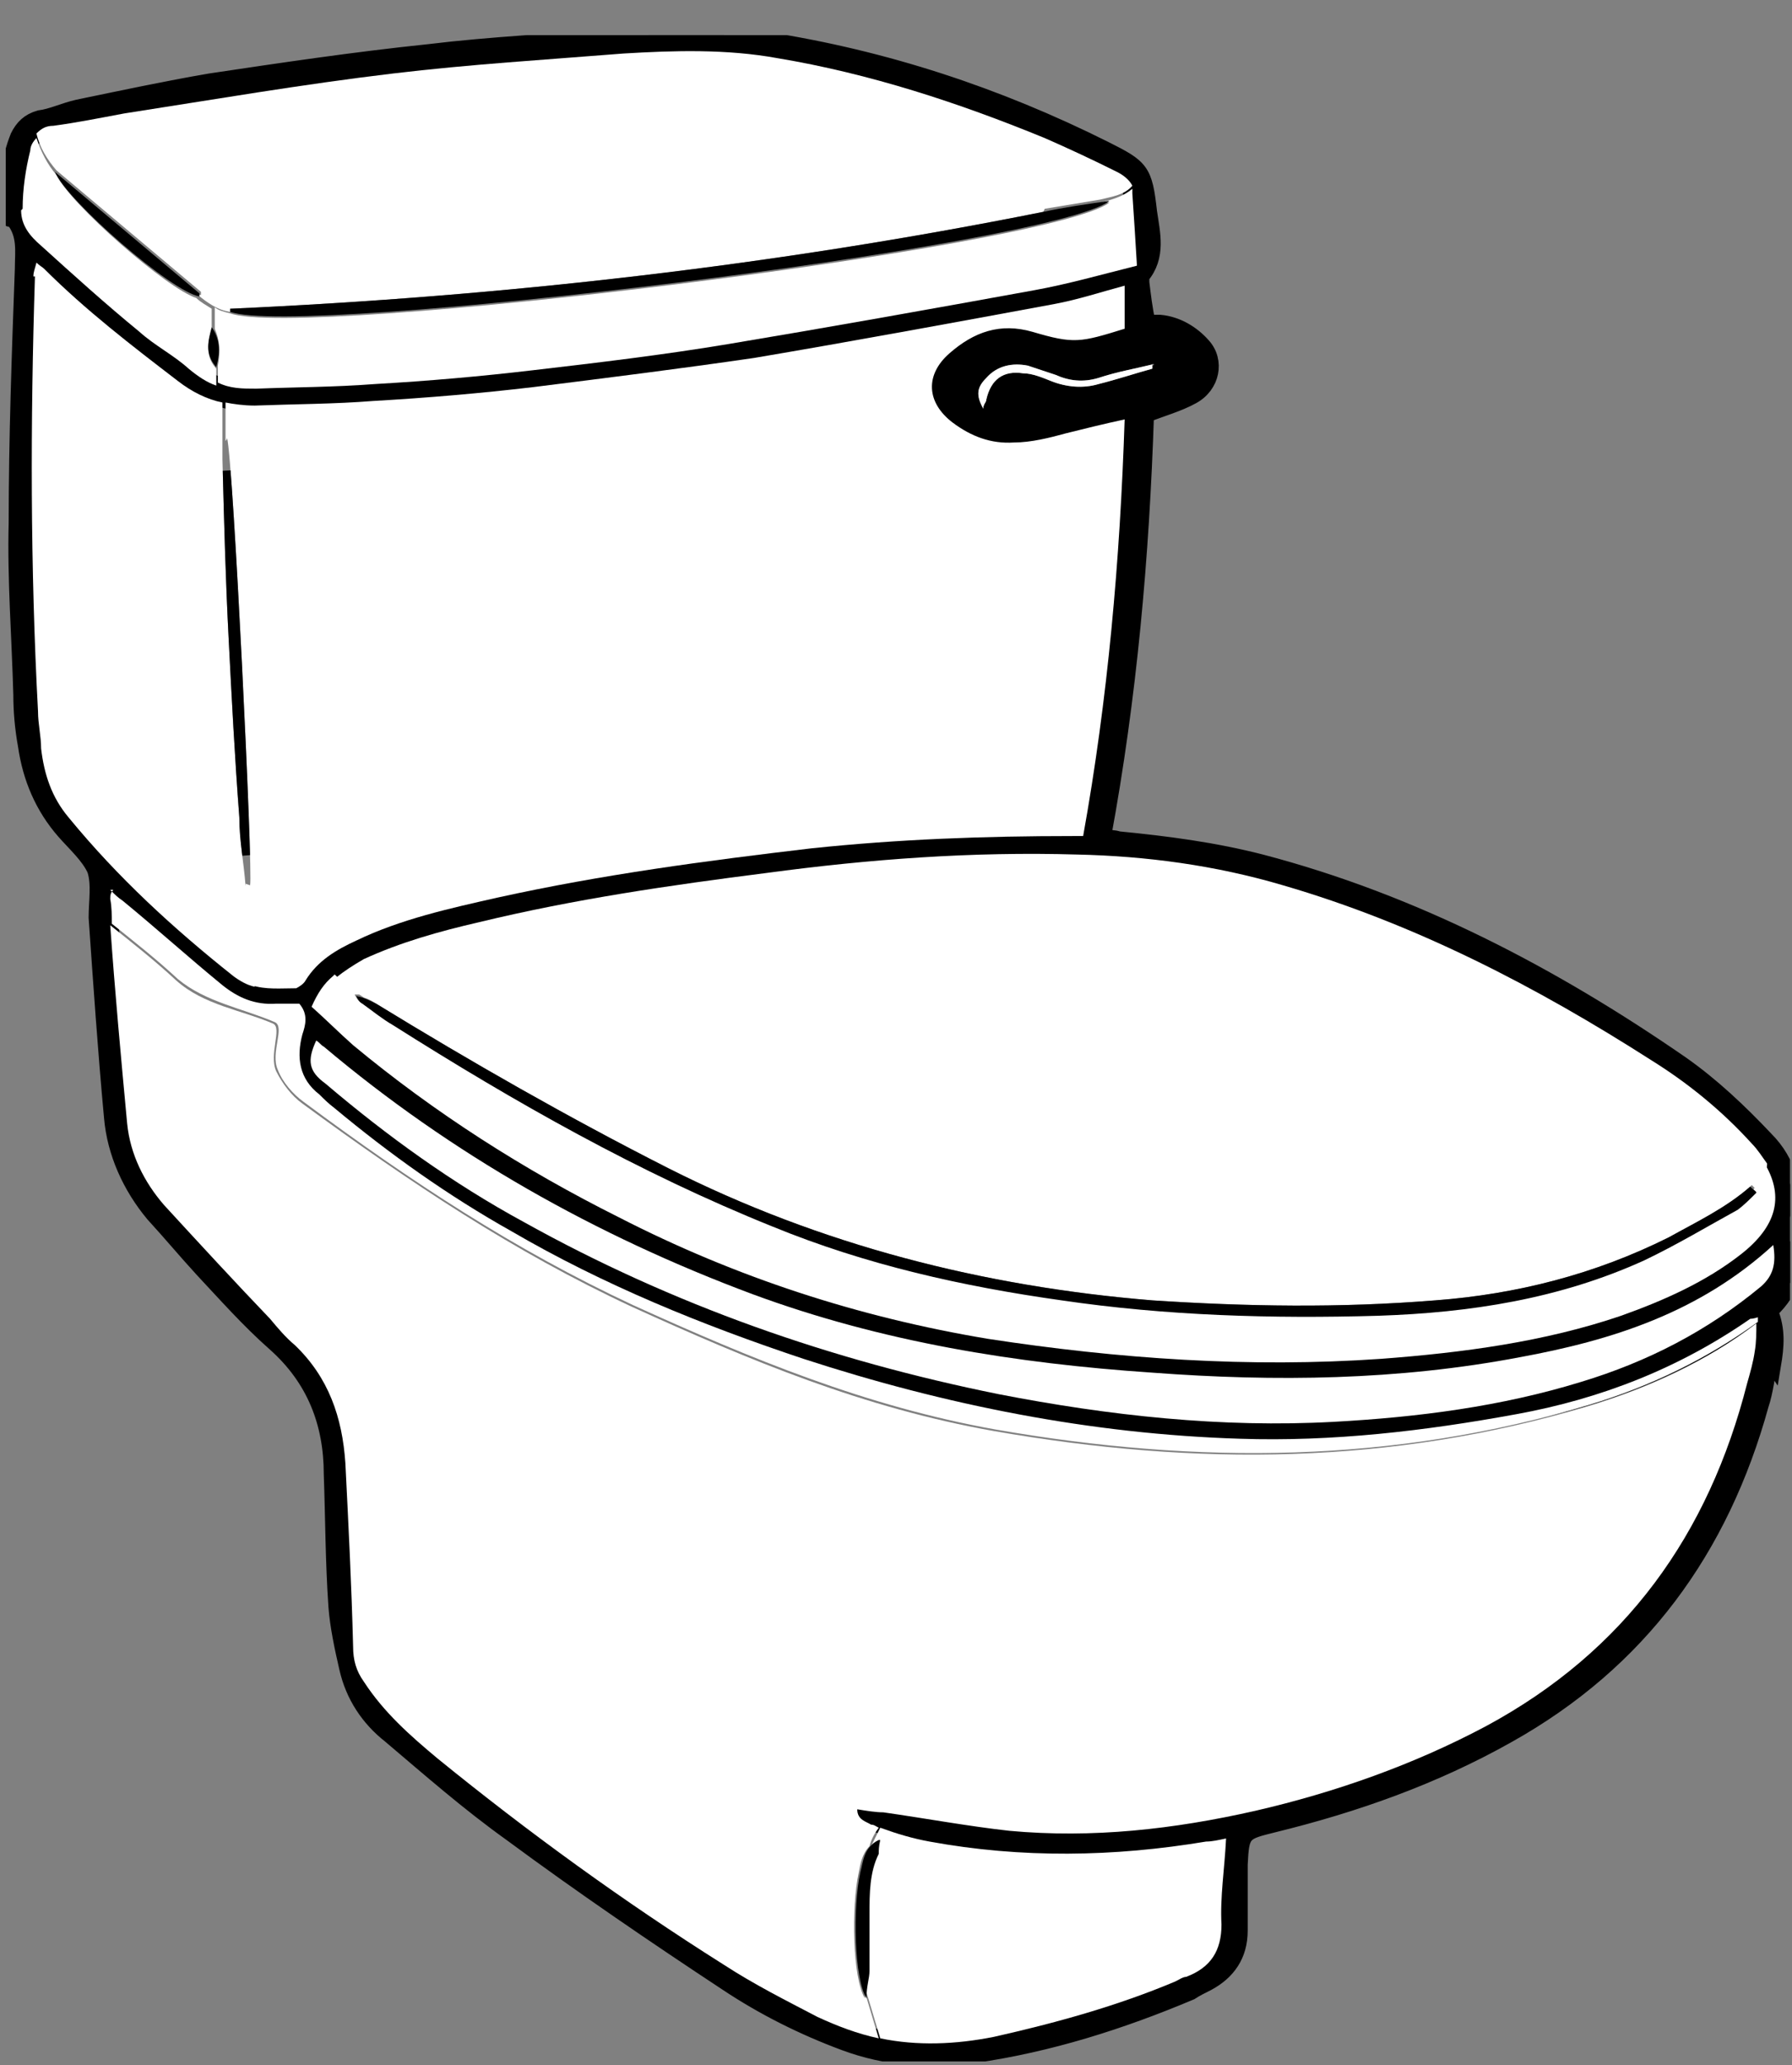
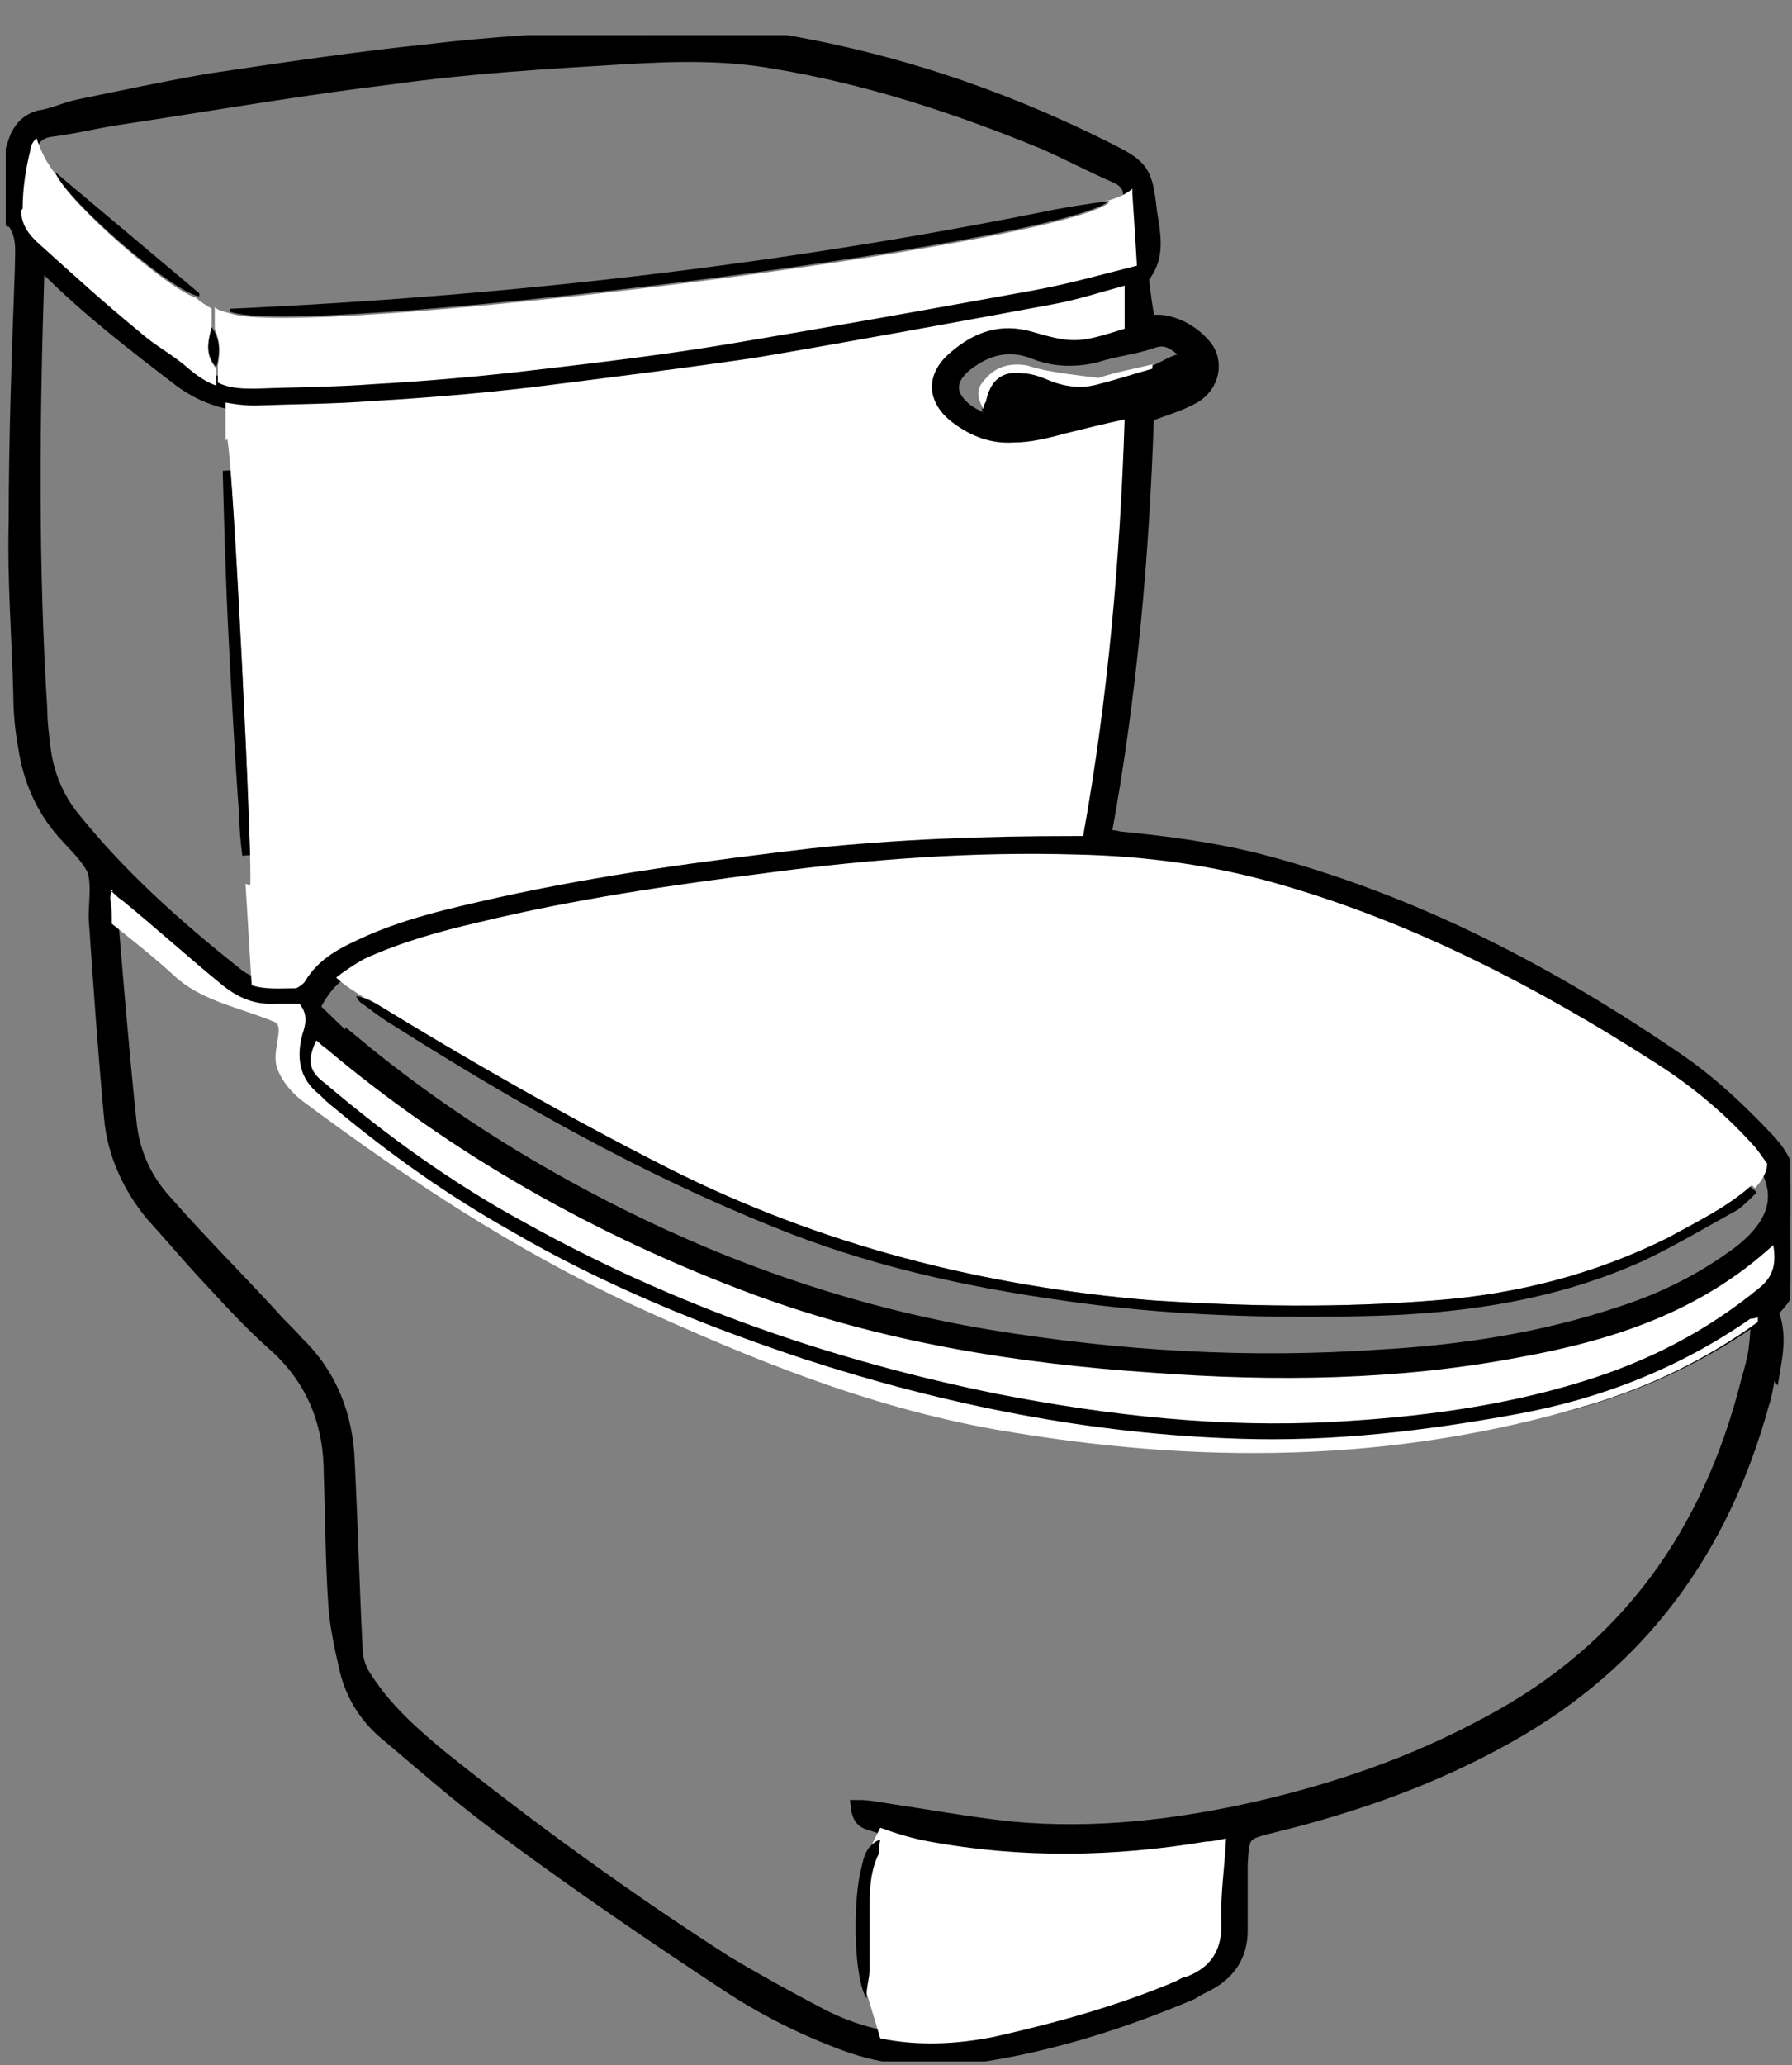
<svg xmlns="http://www.w3.org/2000/svg" width="46" height="53" viewBox="0 0 46 53" fill="none">
  <rect x="0" y="0" width="46" height="53" fill="#808080" stroke="none" />
  <g clip-path="url(#clip0_404_1887)">
    <mask id="path-1-outside-1_404_1887" maskUnits="userSpaceOnUse" x="-0.853" y="-0.125" width="48" height="54" fill="black">
      <rect fill="white" x="-0.853" y="-0.125" width="48" height="54" />
      <path d="M45.44 34.909C45.361 35.304 45.322 35.698 45.203 36.053C44.178 39.762 42.087 42.642 38.694 44.536C36.8 45.601 34.788 46.311 32.697 46.824C31.907 47.021 31.868 47.021 31.828 47.85C31.828 48.205 31.828 48.599 31.828 48.955C31.828 49.152 31.828 49.349 31.828 49.546C31.828 50.178 31.513 50.612 31 50.888C30.842 50.967 30.684 51.046 30.566 51.125C28.791 51.874 26.936 52.466 25.003 52.742C23.859 52.9 22.754 52.821 21.689 52.426C20.624 52.032 19.598 51.519 18.651 50.888C16.797 49.665 14.942 48.402 13.127 47.061C12.023 46.272 11.036 45.404 10.011 44.536C9.458 44.102 9.064 43.51 8.906 42.8C8.788 42.287 8.669 41.735 8.63 41.222C8.551 40.078 8.551 38.933 8.511 37.829C8.511 36.527 8.077 35.383 7.052 34.475C6.381 33.883 5.789 33.213 5.197 32.581C4.763 32.108 4.369 31.634 3.935 31.161C3.343 30.451 2.948 29.583 2.87 28.675C2.712 26.979 2.593 25.243 2.475 23.546C2.475 23.152 2.554 22.678 2.436 22.323C2.278 21.968 1.923 21.653 1.646 21.337C1.094 20.706 0.778 19.956 0.66 19.128C0.581 18.694 0.542 18.26 0.542 17.826C0.502 16.366 0.384 14.867 0.423 13.407C0.423 11.237 0.502 9.067 0.581 6.897C0.581 6.463 0.66 6.029 0.344 5.634C0.147 5.634 0.147 5.516 0.147 5.398C0.147 4.766 0.226 4.096 0.463 3.504C0.581 3.267 0.739 3.109 1.015 3.03C1.331 2.991 1.646 2.833 2.002 2.754C3.146 2.518 4.25 2.281 5.395 2.084C7.249 1.807 9.103 1.531 10.997 1.334C12.615 1.137 14.272 1.058 15.929 0.939C17.191 0.861 18.454 0.821 19.677 1.018C22.715 1.492 25.595 2.439 28.357 3.82C29.303 4.293 29.382 4.372 29.501 5.437C29.58 5.99 29.738 6.581 29.303 7.094C29.303 7.094 29.303 7.173 29.303 7.252C29.343 7.568 29.382 7.923 29.461 8.278C29.58 8.278 29.698 8.278 29.777 8.278C30.211 8.317 30.605 8.554 30.882 8.87C31.237 9.264 31.118 9.895 30.605 10.172C30.25 10.369 29.816 10.487 29.422 10.645C29.303 14.275 28.988 17.865 28.317 21.495C28.475 21.495 28.593 21.495 28.712 21.534C29.935 21.653 31.158 21.811 32.381 22.126C36.287 23.152 39.838 25.006 43.152 27.294C43.941 27.847 44.651 28.518 45.322 29.228C45.913 29.82 46.111 30.569 45.913 31.398C45.913 31.516 45.913 31.634 45.913 31.753C46.19 32.463 46.032 33.094 45.44 33.647C45.637 34.12 45.598 34.554 45.519 35.027L45.44 34.909ZM30.961 47.219C28.593 47.653 26.226 47.692 23.859 47.219C23.346 47.14 22.873 46.943 22.399 46.785C22.241 46.745 22.084 46.706 22.044 46.39C22.281 46.39 22.478 46.43 22.715 46.469C23.78 46.627 24.845 46.824 25.95 46.943C28.08 47.14 30.172 46.903 32.263 46.43C34.314 45.956 36.287 45.285 38.181 44.26C41.771 42.366 43.901 39.367 44.888 35.461C44.967 35.185 45.045 34.909 45.085 34.633C45.124 34.357 45.124 34.12 45.164 33.804C45.045 33.804 45.006 33.804 44.967 33.844C43.152 35.106 41.14 35.895 38.97 36.29C36.642 36.724 34.275 37 31.868 36.921C28.041 36.763 24.293 36.053 20.663 34.87C18.059 34.002 15.534 32.976 13.167 31.595C11.549 30.648 10.05 29.583 8.63 28.439C8.511 28.32 8.393 28.202 8.235 28.084C7.683 27.689 7.604 27.137 7.801 26.545C7.88 26.308 7.959 26.072 7.722 25.756C7.565 25.756 7.328 25.756 7.131 25.756C6.618 25.795 6.144 25.637 5.75 25.282C4.882 24.572 4.053 23.823 3.185 23.112C3.106 23.034 3.027 22.955 2.87 22.836C2.87 22.955 2.791 23.034 2.791 23.073C2.948 24.967 3.106 26.9 3.304 28.794C3.382 29.583 3.698 30.293 4.25 30.885C5.118 31.871 6.065 32.818 6.973 33.804C7.17 34.041 7.407 34.238 7.604 34.475C8.472 35.304 8.866 36.369 8.906 37.513C8.985 39.091 9.024 40.63 9.103 42.208C9.103 42.563 9.182 42.839 9.379 43.115C9.892 43.904 10.563 44.496 11.273 45.088C13.64 46.982 16.087 48.757 18.611 50.375C19.401 50.848 20.19 51.282 21.018 51.716C22.439 52.466 23.977 52.584 25.516 52.229C27.094 51.874 28.672 51.401 30.172 50.809C30.25 50.809 30.369 50.73 30.448 50.691C31.04 50.454 31.355 50.02 31.355 49.349C31.355 48.639 31.434 47.929 31.474 47.14C31.276 47.14 31.118 47.14 30.961 47.219ZM28.909 10.724C28.357 10.842 27.883 11 27.41 11.079C26.976 11.158 26.502 11.276 26.068 11.316C25.477 11.316 24.964 11.158 24.49 10.803C23.819 10.29 23.78 9.58 24.411 9.027C25.003 8.475 25.713 8.238 26.542 8.475C27.607 8.791 27.765 8.751 28.909 8.396V7.291C28.317 7.449 27.725 7.647 27.094 7.765C24.53 8.238 21.965 8.712 19.401 9.146C17.507 9.461 15.613 9.698 13.719 9.895C12.338 10.053 10.997 10.132 9.616 10.251C8.59 10.329 7.565 10.329 6.578 10.369C5.868 10.369 5.237 10.172 4.645 9.738C3.461 8.83 2.278 7.923 1.212 6.857C1.173 6.818 1.094 6.779 1.015 6.7C1.015 6.857 0.936 6.936 0.936 7.055C0.818 10.763 0.778 14.472 1.015 18.22C1.015 18.536 1.055 18.851 1.094 19.167C1.173 19.838 1.41 20.43 1.804 20.942C3.027 22.481 4.487 23.783 6.026 25.006C6.539 25.44 7.131 25.361 7.722 25.361C7.801 25.361 7.88 25.243 7.959 25.164C8.275 24.651 8.748 24.375 9.261 24.138C10.405 23.586 11.668 23.31 12.891 23.034C15.534 22.442 18.217 22.087 20.939 21.771C23.188 21.495 25.398 21.416 27.646 21.455C27.725 21.455 27.765 21.455 27.923 21.455C28.554 17.904 28.869 14.393 28.988 10.763L28.909 10.724ZM9.064 26.782C11.155 28.518 13.443 29.977 15.889 31.2C18.888 32.7 22.044 33.765 25.358 34.317C28.712 34.87 32.065 35.067 35.458 34.83C37.549 34.712 39.601 34.396 41.613 33.725C42.718 33.37 43.744 32.858 44.69 32.147C45.795 31.279 45.874 30.372 44.927 29.346C44.178 28.518 43.31 27.807 42.363 27.216C39.404 25.322 36.287 23.704 32.894 22.718C31.158 22.205 29.422 21.968 27.607 21.929C24.924 21.85 22.281 22.047 19.637 22.402C17.152 22.718 14.706 23.073 12.259 23.665C11.234 23.901 10.247 24.138 9.3 24.612C8.63 24.927 8.314 25.243 7.998 25.874C8.354 26.19 8.669 26.545 9.064 26.86V26.782ZM29.027 4.964C29.027 4.727 28.83 4.569 28.633 4.49C28.002 4.214 27.41 3.898 26.779 3.622C24.569 2.715 22.281 1.965 19.913 1.571C18.611 1.334 17.27 1.373 15.968 1.452C13.995 1.571 12.023 1.689 10.05 1.965C7.762 2.241 5.473 2.636 3.146 2.991C2.554 3.07 1.962 3.228 1.331 3.307C0.976 3.346 0.778 3.543 0.739 3.859C0.66 4.372 0.581 4.845 0.542 5.358C0.542 5.753 0.778 6.029 1.055 6.266C1.883 7.015 2.712 7.765 3.58 8.475C3.974 8.83 4.448 9.106 4.842 9.422C5.355 9.856 5.907 10.014 6.539 9.974C7.565 9.974 8.59 9.935 9.577 9.856C10.918 9.777 12.299 9.659 13.64 9.501C15.297 9.304 16.994 9.106 18.651 8.83C21.294 8.396 23.898 7.923 26.502 7.449C27.37 7.291 28.199 7.055 29.146 6.818C29.106 6.147 29.067 5.556 29.027 4.964ZM39.009 34.83C35.892 35.422 32.736 35.461 29.58 35.225C26.068 34.988 22.636 34.436 19.322 33.213C15.297 31.713 11.589 29.622 8.314 26.86C8.235 26.821 8.196 26.742 8.117 26.703C7.88 27.216 7.92 27.492 8.354 27.807C9.932 29.149 11.628 30.372 13.443 31.358C17.27 33.489 21.334 34.909 25.634 35.777C28.475 36.329 31.355 36.645 34.235 36.487C36.405 36.369 38.536 36.093 40.587 35.461C42.284 34.949 43.822 34.16 45.203 33.015C45.519 32.739 45.598 32.423 45.519 31.95C43.625 33.686 41.376 34.396 39.009 34.83ZM26.739 10.803C27.765 10.527 28.751 10.29 29.777 10.014C29.974 9.974 30.172 9.895 30.329 9.777C30.645 9.58 30.684 9.225 30.408 8.988C30.172 8.791 29.935 8.593 29.54 8.751C29.067 8.909 28.593 8.949 28.12 9.106C27.607 9.225 27.094 9.225 26.581 9.027C25.91 8.751 25.319 8.909 24.766 9.343C24.293 9.738 24.293 10.172 24.806 10.566C25.2 10.842 25.634 10.921 26.147 10.961C26.305 10.961 26.502 10.921 26.7 10.882L26.739 10.803Z" />
    </mask>
    <path d="M45.44 34.909C45.361 35.304 45.322 35.698 45.203 36.053C44.178 39.762 42.087 42.642 38.694 44.536C36.8 45.601 34.788 46.311 32.697 46.824C31.907 47.021 31.868 47.021 31.828 47.85C31.828 48.205 31.828 48.599 31.828 48.955C31.828 49.152 31.828 49.349 31.828 49.546C31.828 50.178 31.513 50.612 31 50.888C30.842 50.967 30.684 51.046 30.566 51.125C28.791 51.874 26.936 52.466 25.003 52.742C23.859 52.9 22.754 52.821 21.689 52.426C20.624 52.032 19.598 51.519 18.651 50.888C16.797 49.665 14.942 48.402 13.127 47.061C12.023 46.272 11.036 45.404 10.011 44.536C9.458 44.102 9.064 43.51 8.906 42.8C8.788 42.287 8.669 41.735 8.63 41.222C8.551 40.078 8.551 38.933 8.511 37.829C8.511 36.527 8.077 35.383 7.052 34.475C6.381 33.883 5.789 33.213 5.197 32.581C4.763 32.108 4.369 31.634 3.935 31.161C3.343 30.451 2.948 29.583 2.87 28.675C2.712 26.979 2.593 25.243 2.475 23.546C2.475 23.152 2.554 22.678 2.436 22.323C2.278 21.968 1.923 21.653 1.646 21.337C1.094 20.706 0.778 19.956 0.66 19.128C0.581 18.694 0.542 18.26 0.542 17.826C0.502 16.366 0.384 14.867 0.423 13.407C0.423 11.237 0.502 9.067 0.581 6.897C0.581 6.463 0.66 6.029 0.344 5.634C0.147 5.634 0.147 5.516 0.147 5.398C0.147 4.766 0.226 4.096 0.463 3.504C0.581 3.267 0.739 3.109 1.015 3.03C1.331 2.991 1.646 2.833 2.002 2.754C3.146 2.518 4.25 2.281 5.395 2.084C7.249 1.807 9.103 1.531 10.997 1.334C12.615 1.137 14.272 1.058 15.929 0.939C17.191 0.861 18.454 0.821 19.677 1.018C22.715 1.492 25.595 2.439 28.357 3.82C29.303 4.293 29.382 4.372 29.501 5.437C29.58 5.99 29.738 6.581 29.303 7.094C29.303 7.094 29.303 7.173 29.303 7.252C29.343 7.568 29.382 7.923 29.461 8.278C29.58 8.278 29.698 8.278 29.777 8.278C30.211 8.317 30.605 8.554 30.882 8.87C31.237 9.264 31.118 9.895 30.605 10.172C30.25 10.369 29.816 10.487 29.422 10.645C29.303 14.275 28.988 17.865 28.317 21.495C28.475 21.495 28.593 21.495 28.712 21.534C29.935 21.653 31.158 21.811 32.381 22.126C36.287 23.152 39.838 25.006 43.152 27.294C43.941 27.847 44.651 28.518 45.322 29.228C45.913 29.82 46.111 30.569 45.913 31.398C45.913 31.516 45.913 31.634 45.913 31.753C46.19 32.463 46.032 33.094 45.44 33.647C45.637 34.12 45.598 34.554 45.519 35.027L45.44 34.909ZM30.961 47.219C28.593 47.653 26.226 47.692 23.859 47.219C23.346 47.14 22.873 46.943 22.399 46.785C22.241 46.745 22.084 46.706 22.044 46.39C22.281 46.39 22.478 46.43 22.715 46.469C23.78 46.627 24.845 46.824 25.95 46.943C28.08 47.14 30.172 46.903 32.263 46.43C34.314 45.956 36.287 45.285 38.181 44.26C41.771 42.366 43.901 39.367 44.888 35.461C44.967 35.185 45.045 34.909 45.085 34.633C45.124 34.357 45.124 34.12 45.164 33.804C45.045 33.804 45.006 33.804 44.967 33.844C43.152 35.106 41.14 35.895 38.97 36.29C36.642 36.724 34.275 37 31.868 36.921C28.041 36.763 24.293 36.053 20.663 34.87C18.059 34.002 15.534 32.976 13.167 31.595C11.549 30.648 10.05 29.583 8.63 28.439C8.511 28.32 8.393 28.202 8.235 28.084C7.683 27.689 7.604 27.137 7.801 26.545C7.88 26.308 7.959 26.072 7.722 25.756C7.565 25.756 7.328 25.756 7.131 25.756C6.618 25.795 6.144 25.637 5.75 25.282C4.882 24.572 4.053 23.823 3.185 23.112C3.106 23.034 3.027 22.955 2.87 22.836C2.87 22.955 2.791 23.034 2.791 23.073C2.948 24.967 3.106 26.9 3.304 28.794C3.382 29.583 3.698 30.293 4.25 30.885C5.118 31.871 6.065 32.818 6.973 33.804C7.17 34.041 7.407 34.238 7.604 34.475C8.472 35.304 8.866 36.369 8.906 37.513C8.985 39.091 9.024 40.63 9.103 42.208C9.103 42.563 9.182 42.839 9.379 43.115C9.892 43.904 10.563 44.496 11.273 45.088C13.64 46.982 16.087 48.757 18.611 50.375C19.401 50.848 20.19 51.282 21.018 51.716C22.439 52.466 23.977 52.584 25.516 52.229C27.094 51.874 28.672 51.401 30.172 50.809C30.25 50.809 30.369 50.73 30.448 50.691C31.04 50.454 31.355 50.02 31.355 49.349C31.355 48.639 31.434 47.929 31.474 47.14C31.276 47.14 31.118 47.14 30.961 47.219ZM28.909 10.724C28.357 10.842 27.883 11 27.41 11.079C26.976 11.158 26.502 11.276 26.068 11.316C25.477 11.316 24.964 11.158 24.49 10.803C23.819 10.29 23.78 9.58 24.411 9.027C25.003 8.475 25.713 8.238 26.542 8.475C27.607 8.791 27.765 8.751 28.909 8.396V7.291C28.317 7.449 27.725 7.647 27.094 7.765C24.53 8.238 21.965 8.712 19.401 9.146C17.507 9.461 15.613 9.698 13.719 9.895C12.338 10.053 10.997 10.132 9.616 10.251C8.59 10.329 7.565 10.329 6.578 10.369C5.868 10.369 5.237 10.172 4.645 9.738C3.461 8.83 2.278 7.923 1.212 6.857C1.173 6.818 1.094 6.779 1.015 6.7C1.015 6.857 0.936 6.936 0.936 7.055C0.818 10.763 0.778 14.472 1.015 18.22C1.015 18.536 1.055 18.851 1.094 19.167C1.173 19.838 1.41 20.43 1.804 20.942C3.027 22.481 4.487 23.783 6.026 25.006C6.539 25.44 7.131 25.361 7.722 25.361C7.801 25.361 7.88 25.243 7.959 25.164C8.275 24.651 8.748 24.375 9.261 24.138C10.405 23.586 11.668 23.31 12.891 23.034C15.534 22.442 18.217 22.087 20.939 21.771C23.188 21.495 25.398 21.416 27.646 21.455C27.725 21.455 27.765 21.455 27.923 21.455C28.554 17.904 28.869 14.393 28.988 10.763L28.909 10.724ZM9.064 26.782C11.155 28.518 13.443 29.977 15.889 31.2C18.888 32.7 22.044 33.765 25.358 34.317C28.712 34.87 32.065 35.067 35.458 34.83C37.549 34.712 39.601 34.396 41.613 33.725C42.718 33.37 43.744 32.858 44.69 32.147C45.795 31.279 45.874 30.372 44.927 29.346C44.178 28.518 43.31 27.807 42.363 27.216C39.404 25.322 36.287 23.704 32.894 22.718C31.158 22.205 29.422 21.968 27.607 21.929C24.924 21.85 22.281 22.047 19.637 22.402C17.152 22.718 14.706 23.073 12.259 23.665C11.234 23.901 10.247 24.138 9.3 24.612C8.63 24.927 8.314 25.243 7.998 25.874C8.354 26.19 8.669 26.545 9.064 26.86V26.782ZM29.027 4.964C29.027 4.727 28.83 4.569 28.633 4.49C28.002 4.214 27.41 3.898 26.779 3.622C24.569 2.715 22.281 1.965 19.913 1.571C18.611 1.334 17.27 1.373 15.968 1.452C13.995 1.571 12.023 1.689 10.05 1.965C7.762 2.241 5.473 2.636 3.146 2.991C2.554 3.07 1.962 3.228 1.331 3.307C0.976 3.346 0.778 3.543 0.739 3.859C0.66 4.372 0.581 4.845 0.542 5.358C0.542 5.753 0.778 6.029 1.055 6.266C1.883 7.015 2.712 7.765 3.58 8.475C3.974 8.83 4.448 9.106 4.842 9.422C5.355 9.856 5.907 10.014 6.539 9.974C7.565 9.974 8.59 9.935 9.577 9.856C10.918 9.777 12.299 9.659 13.64 9.501C15.297 9.304 16.994 9.106 18.651 8.83C21.294 8.396 23.898 7.923 26.502 7.449C27.37 7.291 28.199 7.055 29.146 6.818C29.106 6.147 29.067 5.556 29.027 4.964ZM39.009 34.83C35.892 35.422 32.736 35.461 29.58 35.225C26.068 34.988 22.636 34.436 19.322 33.213C15.297 31.713 11.589 29.622 8.314 26.86C8.235 26.821 8.196 26.742 8.117 26.703C7.88 27.216 7.92 27.492 8.354 27.807C9.932 29.149 11.628 30.372 13.443 31.358C17.27 33.489 21.334 34.909 25.634 35.777C28.475 36.329 31.355 36.645 34.235 36.487C36.405 36.369 38.536 36.093 40.587 35.461C42.284 34.949 43.822 34.16 45.203 33.015C45.519 32.739 45.598 32.423 45.519 31.95C43.625 33.686 41.376 34.396 39.009 34.83ZM26.739 10.803C27.765 10.527 28.751 10.29 29.777 10.014C29.974 9.974 30.172 9.895 30.329 9.777C30.645 9.58 30.684 9.225 30.408 8.988C30.172 8.791 29.935 8.593 29.54 8.751C29.067 8.909 28.593 8.949 28.12 9.106C27.607 9.225 27.094 9.225 26.581 9.027C25.91 8.751 25.319 8.909 24.766 9.343C24.293 9.738 24.293 10.172 24.806 10.566C25.2 10.842 25.634 10.921 26.147 10.961C26.305 10.961 26.502 10.921 26.7 10.882L26.739 10.803Z" fill="black" />
    <path d="M45.44 34.909C45.361 35.304 45.322 35.698 45.203 36.053C44.178 39.762 42.087 42.642 38.694 44.536C36.8 45.601 34.788 46.311 32.697 46.824C31.907 47.021 31.868 47.021 31.828 47.85C31.828 48.205 31.828 48.599 31.828 48.955C31.828 49.152 31.828 49.349 31.828 49.546C31.828 50.178 31.513 50.612 31 50.888C30.842 50.967 30.684 51.046 30.566 51.125C28.791 51.874 26.936 52.466 25.003 52.742C23.859 52.9 22.754 52.821 21.689 52.426C20.624 52.032 19.598 51.519 18.651 50.888C16.797 49.665 14.942 48.402 13.127 47.061C12.023 46.272 11.036 45.404 10.011 44.536C9.458 44.102 9.064 43.51 8.906 42.8C8.788 42.287 8.669 41.735 8.63 41.222C8.551 40.078 8.551 38.933 8.511 37.829C8.511 36.527 8.077 35.383 7.052 34.475C6.381 33.883 5.789 33.213 5.197 32.581C4.763 32.108 4.369 31.634 3.935 31.161C3.343 30.451 2.948 29.583 2.87 28.675C2.712 26.979 2.593 25.243 2.475 23.546C2.475 23.152 2.554 22.678 2.436 22.323C2.278 21.968 1.923 21.653 1.646 21.337C1.094 20.706 0.778 19.956 0.66 19.128C0.581 18.694 0.542 18.26 0.542 17.826C0.502 16.366 0.384 14.867 0.423 13.407C0.423 11.237 0.502 9.067 0.581 6.897C0.581 6.463 0.66 6.029 0.344 5.634C0.147 5.634 0.147 5.516 0.147 5.398C0.147 4.766 0.226 4.096 0.463 3.504C0.581 3.267 0.739 3.109 1.015 3.03C1.331 2.991 1.646 2.833 2.002 2.754C3.146 2.518 4.25 2.281 5.395 2.084C7.249 1.807 9.103 1.531 10.997 1.334C12.615 1.137 14.272 1.058 15.929 0.939C17.191 0.861 18.454 0.821 19.677 1.018C22.715 1.492 25.595 2.439 28.357 3.82C29.303 4.293 29.382 4.372 29.501 5.437C29.58 5.99 29.738 6.581 29.303 7.094C29.303 7.094 29.303 7.173 29.303 7.252C29.343 7.568 29.382 7.923 29.461 8.278C29.58 8.278 29.698 8.278 29.777 8.278C30.211 8.317 30.605 8.554 30.882 8.87C31.237 9.264 31.118 9.895 30.605 10.172C30.25 10.369 29.816 10.487 29.422 10.645C29.303 14.275 28.988 17.865 28.317 21.495C28.475 21.495 28.593 21.495 28.712 21.534C29.935 21.653 31.158 21.811 32.381 22.126C36.287 23.152 39.838 25.006 43.152 27.294C43.941 27.847 44.651 28.518 45.322 29.228C45.913 29.82 46.111 30.569 45.913 31.398C45.913 31.516 45.913 31.634 45.913 31.753C46.19 32.463 46.032 33.094 45.44 33.647C45.637 34.12 45.598 34.554 45.519 35.027L45.44 34.909ZM30.961 47.219C28.593 47.653 26.226 47.692 23.859 47.219C23.346 47.14 22.873 46.943 22.399 46.785C22.241 46.745 22.084 46.706 22.044 46.39C22.281 46.39 22.478 46.43 22.715 46.469C23.78 46.627 24.845 46.824 25.95 46.943C28.08 47.14 30.172 46.903 32.263 46.43C34.314 45.956 36.287 45.285 38.181 44.26C41.771 42.366 43.901 39.367 44.888 35.461C44.967 35.185 45.045 34.909 45.085 34.633C45.124 34.357 45.124 34.12 45.164 33.804C45.045 33.804 45.006 33.804 44.967 33.844C43.152 35.106 41.14 35.895 38.97 36.29C36.642 36.724 34.275 37 31.868 36.921C28.041 36.763 24.293 36.053 20.663 34.87C18.059 34.002 15.534 32.976 13.167 31.595C11.549 30.648 10.05 29.583 8.63 28.439C8.511 28.32 8.393 28.202 8.235 28.084C7.683 27.689 7.604 27.137 7.801 26.545C7.88 26.308 7.959 26.072 7.722 25.756C7.565 25.756 7.328 25.756 7.131 25.756C6.618 25.795 6.144 25.637 5.75 25.282C4.882 24.572 4.053 23.823 3.185 23.112C3.106 23.034 3.027 22.955 2.87 22.836C2.87 22.955 2.791 23.034 2.791 23.073C2.948 24.967 3.106 26.9 3.304 28.794C3.382 29.583 3.698 30.293 4.25 30.885C5.118 31.871 6.065 32.818 6.973 33.804C7.17 34.041 7.407 34.238 7.604 34.475C8.472 35.304 8.866 36.369 8.906 37.513C8.985 39.091 9.024 40.63 9.103 42.208C9.103 42.563 9.182 42.839 9.379 43.115C9.892 43.904 10.563 44.496 11.273 45.088C13.64 46.982 16.087 48.757 18.611 50.375C19.401 50.848 20.19 51.282 21.018 51.716C22.439 52.466 23.977 52.584 25.516 52.229C27.094 51.874 28.672 51.401 30.172 50.809C30.25 50.809 30.369 50.73 30.448 50.691C31.04 50.454 31.355 50.02 31.355 49.349C31.355 48.639 31.434 47.929 31.474 47.14C31.276 47.14 31.118 47.14 30.961 47.219ZM28.909 10.724C28.357 10.842 27.883 11 27.41 11.079C26.976 11.158 26.502 11.276 26.068 11.316C25.477 11.316 24.964 11.158 24.49 10.803C23.819 10.29 23.78 9.58 24.411 9.027C25.003 8.475 25.713 8.238 26.542 8.475C27.607 8.791 27.765 8.751 28.909 8.396V7.291C28.317 7.449 27.725 7.647 27.094 7.765C24.53 8.238 21.965 8.712 19.401 9.146C17.507 9.461 15.613 9.698 13.719 9.895C12.338 10.053 10.997 10.132 9.616 10.251C8.59 10.329 7.565 10.329 6.578 10.369C5.868 10.369 5.237 10.172 4.645 9.738C3.461 8.83 2.278 7.923 1.212 6.857C1.173 6.818 1.094 6.779 1.015 6.7C1.015 6.857 0.936 6.936 0.936 7.055C0.818 10.763 0.778 14.472 1.015 18.22C1.015 18.536 1.055 18.851 1.094 19.167C1.173 19.838 1.41 20.43 1.804 20.942C3.027 22.481 4.487 23.783 6.026 25.006C6.539 25.44 7.131 25.361 7.722 25.361C7.801 25.361 7.88 25.243 7.959 25.164C8.275 24.651 8.748 24.375 9.261 24.138C10.405 23.586 11.668 23.31 12.891 23.034C15.534 22.442 18.217 22.087 20.939 21.771C23.188 21.495 25.398 21.416 27.646 21.455C27.725 21.455 27.765 21.455 27.923 21.455C28.554 17.904 28.869 14.393 28.988 10.763L28.909 10.724ZM9.064 26.782C11.155 28.518 13.443 29.977 15.889 31.2C18.888 32.7 22.044 33.765 25.358 34.317C28.712 34.87 32.065 35.067 35.458 34.83C37.549 34.712 39.601 34.396 41.613 33.725C42.718 33.37 43.744 32.858 44.69 32.147C45.795 31.279 45.874 30.372 44.927 29.346C44.178 28.518 43.31 27.807 42.363 27.216C39.404 25.322 36.287 23.704 32.894 22.718C31.158 22.205 29.422 21.968 27.607 21.929C24.924 21.85 22.281 22.047 19.637 22.402C17.152 22.718 14.706 23.073 12.259 23.665C11.234 23.901 10.247 24.138 9.3 24.612C8.63 24.927 8.314 25.243 7.998 25.874C8.354 26.19 8.669 26.545 9.064 26.86V26.782ZM29.027 4.964C29.027 4.727 28.83 4.569 28.633 4.49C28.002 4.214 27.41 3.898 26.779 3.622C24.569 2.715 22.281 1.965 19.913 1.571C18.611 1.334 17.27 1.373 15.968 1.452C13.995 1.571 12.023 1.689 10.05 1.965C7.762 2.241 5.473 2.636 3.146 2.991C2.554 3.07 1.962 3.228 1.331 3.307C0.976 3.346 0.778 3.543 0.739 3.859C0.66 4.372 0.581 4.845 0.542 5.358C0.542 5.753 0.778 6.029 1.055 6.266C1.883 7.015 2.712 7.765 3.58 8.475C3.974 8.83 4.448 9.106 4.842 9.422C5.355 9.856 5.907 10.014 6.539 9.974C7.565 9.974 8.59 9.935 9.577 9.856C10.918 9.777 12.299 9.659 13.64 9.501C15.297 9.304 16.994 9.106 18.651 8.83C21.294 8.396 23.898 7.923 26.502 7.449C27.37 7.291 28.199 7.055 29.146 6.818C29.106 6.147 29.067 5.556 29.027 4.964ZM39.009 34.83C35.892 35.422 32.736 35.461 29.58 35.225C26.068 34.988 22.636 34.436 19.322 33.213C15.297 31.713 11.589 29.622 8.314 26.86C8.235 26.821 8.196 26.742 8.117 26.703C7.88 27.216 7.92 27.492 8.354 27.807C9.932 29.149 11.628 30.372 13.443 31.358C17.27 33.489 21.334 34.909 25.634 35.777C28.475 36.329 31.355 36.645 34.235 36.487C36.405 36.369 38.536 36.093 40.587 35.461C42.284 34.949 43.822 34.16 45.203 33.015C45.519 32.739 45.598 32.423 45.519 31.95C43.625 33.686 41.376 34.396 39.009 34.83ZM26.739 10.803C27.765 10.527 28.751 10.29 29.777 10.014C29.974 9.974 30.172 9.895 30.329 9.777C30.645 9.58 30.684 9.225 30.408 8.988C30.172 8.791 29.935 8.593 29.54 8.751C29.067 8.909 28.593 8.949 28.12 9.106C27.607 9.225 27.094 9.225 26.581 9.027C25.91 8.751 25.319 8.909 24.766 9.343C24.293 9.738 24.293 10.172 24.806 10.566C25.2 10.842 25.634 10.921 26.147 10.961C26.305 10.961 26.502 10.921 26.7 10.882L26.739 10.803Z" stroke="black" stroke-width="0.4" mask="url(#path-1-outside-1_404_1887)" />
    <path d="M22.281 50.572C22.281 50.099 22.281 49.586 22.281 49.112C22.281 48.599 22.281 48.047 22.517 47.574C22.517 47.495 22.517 47.377 22.557 47.219C22.478 47.258 22.399 47.298 22.36 47.377C22.439 47.219 22.517 47.061 22.596 46.903C23.03 47.061 23.425 47.179 23.859 47.258C26.226 47.692 28.593 47.653 30.96 47.258C31.118 47.258 31.276 47.219 31.473 47.179C31.434 47.968 31.316 48.678 31.355 49.389C31.355 50.059 31.079 50.493 30.448 50.73C30.369 50.73 30.25 50.809 30.171 50.848C28.672 51.48 27.094 51.914 25.516 52.269C24.529 52.466 23.543 52.505 22.596 52.308C22.478 51.914 22.36 51.519 22.241 51.125C22.241 50.927 22.281 50.73 22.281 50.572Z" fill="white" />
    <path d="M2.83 22.836C2.948 22.955 3.027 23.034 3.146 23.112C4.014 23.823 4.842 24.572 5.71 25.282C6.105 25.598 6.539 25.795 7.091 25.756C7.288 25.756 7.525 25.756 7.683 25.756C7.92 26.032 7.841 26.308 7.762 26.545C7.604 27.137 7.683 27.689 8.196 28.084C8.314 28.202 8.432 28.32 8.59 28.439C10.011 29.622 11.51 30.688 13.127 31.595C15.495 32.976 18.02 34.002 20.624 34.87C24.253 36.053 28.002 36.803 31.828 36.921C34.196 37 36.563 36.724 38.93 36.29C41.1 35.895 43.112 35.106 44.927 33.844C44.927 33.844 45.006 33.844 45.124 33.804C45.124 33.804 45.124 33.883 45.124 33.923C43.822 34.87 42.363 35.58 40.785 36.053C35.774 37.553 30.763 37.592 25.555 36.684C22.241 36.093 19.282 34.87 16.244 33.489C13.206 32.068 10.563 30.332 7.801 28.281C7.525 28.084 7.249 27.768 7.131 27.452C6.933 27.018 7.328 26.348 7.052 26.229C6.223 25.874 5.276 25.716 4.566 25.125C4.014 24.612 3.461 24.178 2.87 23.704C2.87 23.507 2.87 23.27 2.83 23.073C2.83 22.994 2.83 22.915 2.909 22.836H2.83Z" fill="white" />
-     <path d="M7.012 26.269C7.249 26.387 6.894 27.058 7.091 27.492C7.249 27.807 7.486 28.123 7.762 28.32C10.563 30.372 13.167 32.108 16.205 33.528C19.243 34.909 22.162 36.132 25.516 36.724C30.724 37.631 35.695 37.592 40.745 36.093C42.323 35.619 43.783 34.949 45.085 33.962C45.085 34.199 45.085 34.436 45.045 34.672C45.006 34.949 44.927 35.225 44.848 35.501C43.862 39.367 41.731 42.366 38.141 44.299C36.287 45.285 34.275 45.996 32.223 46.469C30.132 46.943 28.041 47.179 25.91 46.982C24.845 46.864 23.78 46.666 22.675 46.508C22.478 46.508 22.241 46.469 22.005 46.43C22.005 46.706 22.241 46.745 22.36 46.824C22.439 46.824 22.478 46.864 22.557 46.903C22.439 47.061 22.36 47.219 22.32 47.377C22.123 47.574 22.084 47.85 22.044 48.047C21.847 48.955 21.886 50.77 22.202 51.282C22.202 51.243 22.202 51.164 22.202 51.125C22.32 51.519 22.439 51.914 22.557 52.308C22.005 52.19 21.492 51.993 20.979 51.756C20.15 51.322 19.361 50.927 18.572 50.414C16.008 48.797 13.562 47.021 11.234 45.128C10.524 44.536 9.853 43.944 9.34 43.155C9.143 42.879 9.064 42.603 9.064 42.248C9.024 40.669 8.945 39.131 8.866 37.553C8.788 36.369 8.432 35.343 7.565 34.515C7.328 34.317 7.131 34.081 6.933 33.844C6.026 32.897 5.118 31.911 4.211 30.924C3.698 30.332 3.343 29.622 3.264 28.833C3.106 27.137 2.948 25.44 2.83 23.744C3.422 24.217 3.974 24.651 4.527 25.164C5.237 25.795 6.184 25.914 7.012 26.269Z" fill="white" />
    <path d="M6.42 22.718C6.499 22.402 5.986 11.829 5.829 11.237C5.829 11.237 5.829 11.276 5.789 11.316V10.329C5.986 10.369 6.263 10.408 6.539 10.408C7.564 10.369 8.59 10.369 9.577 10.29C10.957 10.211 12.338 10.093 13.68 9.935C15.574 9.698 17.467 9.461 19.361 9.185C21.926 8.751 24.49 8.278 27.055 7.804C27.686 7.686 28.278 7.489 28.869 7.331V8.436C27.725 8.791 27.567 8.83 26.502 8.515C25.674 8.278 25.003 8.515 24.372 9.067C23.741 9.619 23.78 10.329 24.451 10.842C24.924 11.197 25.437 11.395 26.029 11.355C26.463 11.355 26.936 11.237 27.37 11.118C27.844 11 28.317 10.882 28.869 10.763C28.751 14.393 28.436 17.944 27.804 21.455C27.646 21.455 27.567 21.455 27.528 21.455C25.279 21.455 23.07 21.534 20.821 21.771C18.138 22.087 15.455 22.442 12.772 23.034C11.549 23.31 10.287 23.586 9.143 24.138C8.63 24.375 8.156 24.651 7.841 25.164C7.801 25.243 7.683 25.322 7.604 25.361C7.209 25.361 6.815 25.401 6.46 25.282L6.302 22.678L6.42 22.718Z" fill="white" />
-     <path d="M0.857 7.094C0.857 6.976 0.897 6.897 0.936 6.739C1.015 6.818 1.094 6.857 1.133 6.897C2.199 7.962 3.382 8.87 4.566 9.777C4.921 10.053 5.316 10.251 5.71 10.329V11.316C5.71 11.474 5.71 11.631 5.71 11.789C5.75 13.328 5.789 14.827 5.868 16.366C5.947 17.904 6.026 19.443 6.144 20.982C6.144 21.574 6.262 22.166 6.302 22.718C6.302 22.718 6.341 22.718 6.381 22.718L6.539 25.322C6.341 25.282 6.144 25.164 5.986 25.046C4.448 23.823 3.027 22.521 1.765 20.982C1.331 20.469 1.133 19.877 1.055 19.206C1.055 18.891 0.976 18.575 0.976 18.26C0.778 14.551 0.778 10.842 0.897 7.094H0.857Z" fill="white" />
    <path d="M44.927 30.451C44.296 31.003 43.546 31.358 42.836 31.753C40.942 32.7 38.93 33.213 36.839 33.37C34.393 33.568 31.986 33.528 29.58 33.37C25.24 33.015 21.058 31.95 17.152 29.977C14.587 28.675 12.102 27.255 9.655 25.756C9.537 25.677 9.458 25.637 9.34 25.598C9.103 25.44 8.827 25.282 8.63 25.085C8.827 24.927 9.064 24.77 9.34 24.612C10.287 24.178 11.273 23.901 12.299 23.665C14.745 23.073 17.191 22.718 19.677 22.402C22.32 22.047 24.963 21.85 27.646 21.929C29.422 21.968 31.197 22.205 32.933 22.718C36.326 23.704 39.443 25.322 42.402 27.216C43.349 27.807 44.217 28.518 44.967 29.346C45.124 29.504 45.243 29.701 45.361 29.859C45.361 30.096 45.203 30.332 45.045 30.49C45.045 30.49 45.006 30.451 44.967 30.411L44.927 30.451Z" fill="white" />
-     <path d="M8.59 25.006C8.787 25.203 9.064 25.361 9.3 25.519C9.221 25.519 9.182 25.519 9.103 25.519C9.142 25.598 9.182 25.677 9.261 25.716C9.537 25.914 9.774 26.111 10.05 26.269C13.167 28.241 16.363 30.056 19.795 31.437C22.202 32.423 24.687 32.976 27.212 33.331C29.895 33.725 32.617 33.804 35.34 33.725C37.707 33.647 39.995 33.291 42.165 32.305C42.994 31.911 43.783 31.437 44.572 31.003C44.73 30.885 44.888 30.727 45.045 30.569C45.045 30.569 45.045 30.569 45.006 30.53C45.164 30.332 45.282 30.096 45.322 29.898C45.795 30.727 45.598 31.477 44.69 32.187C43.783 32.897 42.718 33.37 41.613 33.765C39.64 34.436 37.549 34.712 35.458 34.87C32.065 35.106 28.712 34.87 25.358 34.357C22.044 33.804 18.887 32.779 15.889 31.24C13.443 30.017 11.155 28.557 9.064 26.821C8.708 26.506 8.353 26.15 7.998 25.835C8.156 25.48 8.314 25.243 8.551 25.046L8.59 25.006Z" fill="white" />
-     <path d="M26.779 5.437C19.874 6.818 12.93 7.607 5.907 7.923C5.907 7.923 5.907 7.962 5.907 8.002C5.592 7.962 5.316 7.765 5.079 7.568C5.079 7.568 5.118 7.568 5.158 7.568C5.158 7.568 5.158 7.568 5.158 7.528V7.489C3.935 6.463 2.672 5.398 1.449 4.372C1.212 4.096 1.015 3.78 0.936 3.425C1.055 3.307 1.173 3.228 1.37 3.228C1.962 3.149 2.554 3.03 3.185 2.912C5.473 2.557 7.762 2.163 10.089 1.886C12.062 1.65 14.035 1.531 16.008 1.373C17.31 1.295 18.651 1.255 19.953 1.492C22.32 1.886 24.608 2.636 26.818 3.543C27.449 3.82 28.041 4.096 28.672 4.411C28.83 4.49 28.988 4.609 29.067 4.766C28.869 5.003 28.554 5.043 28.238 5.122C27.765 5.2 27.291 5.279 26.818 5.358L26.779 5.437Z" fill="white" />
    <path d="M5.513 8.515V7.883C5.592 7.962 5.75 8.002 5.907 8.041C7.722 8.712 26.976 6.345 28.475 5.2C28.396 5.2 28.317 5.2 28.238 5.2C28.554 5.122 28.83 5.043 29.067 4.845C29.067 4.845 29.067 4.924 29.067 4.964C29.106 5.556 29.146 6.147 29.185 6.818C28.238 7.055 27.41 7.292 26.542 7.449C23.938 7.923 21.294 8.396 18.691 8.83C17.033 9.106 15.376 9.304 13.68 9.501C12.338 9.659 10.997 9.777 9.616 9.856C8.59 9.935 7.565 9.935 6.578 9.974C6.223 9.974 5.907 9.974 5.592 9.817V9.383C5.671 8.988 5.631 8.712 5.513 8.436V8.515Z" fill="white" />
    <path d="M0.581 5.358C0.581 4.845 0.66 4.332 0.778 3.859C0.778 3.741 0.857 3.622 0.936 3.543C1.055 3.898 1.212 4.214 1.449 4.49C1.804 5.24 4.29 7.41 5.039 7.647C5.158 7.765 5.316 7.844 5.434 7.923V8.554C5.434 8.554 5.434 8.475 5.434 8.436C5.355 8.751 5.237 9.106 5.552 9.461V9.895C5.316 9.817 5.079 9.659 4.842 9.461C4.448 9.106 3.974 8.87 3.58 8.515C2.712 7.804 1.883 7.055 1.055 6.305C0.778 6.068 0.542 5.792 0.542 5.398L0.581 5.358Z" fill="white" />
    <path d="M45.519 31.95C43.625 33.686 41.376 34.396 39.009 34.83C35.892 35.422 32.736 35.462 29.58 35.225C26.068 34.988 22.636 34.436 19.322 33.213C15.297 31.713 11.589 29.622 8.314 26.86C8.235 26.821 8.196 26.742 8.117 26.703C7.88 27.216 7.92 27.492 8.354 27.807C9.932 29.149 11.628 30.372 13.443 31.358C17.27 33.489 21.334 34.909 25.634 35.777C28.475 36.329 31.355 36.645 34.235 36.487C36.405 36.369 38.536 36.093 40.587 35.462C42.284 34.949 43.822 34.16 45.203 33.015C45.519 32.739 45.598 32.423 45.519 31.95Z" fill="white" />
    <path d="M25.24 10.487C25.24 10.369 25.319 10.329 25.319 10.251C25.437 9.738 25.753 9.501 26.265 9.58C26.502 9.58 26.778 9.698 26.976 9.777C27.37 9.935 27.804 9.974 28.199 9.856C28.672 9.738 29.146 9.58 29.58 9.461C29.58 9.461 29.58 9.422 29.58 9.383C29.895 9.264 30.211 8.988 30.526 9.106C30.645 9.343 30.605 9.619 30.329 9.777C30.171 9.856 29.974 9.935 29.777 10.014C28.751 10.29 27.765 10.566 26.739 10.803C26.542 10.842 26.344 10.882 26.186 10.882C25.91 10.882 25.634 10.842 25.358 10.763C25.279 10.684 25.24 10.606 25.2 10.487H25.24Z" fill="black" />
-     <path d="M24.806 9.304C25.358 8.87 25.95 8.712 26.621 8.988C27.134 9.225 27.646 9.225 28.159 9.067C28.633 8.949 29.146 8.909 29.58 8.712C29.974 8.554 30.211 8.751 30.448 8.949C30.487 8.988 30.527 9.027 30.566 9.106C30.25 9.027 29.935 9.264 29.619 9.383C29.619 9.383 29.619 9.383 29.619 9.343C29.146 9.461 28.672 9.54 28.199 9.698C27.804 9.817 27.449 9.777 27.094 9.619C26.857 9.54 26.621 9.461 26.384 9.383C25.989 9.304 25.595 9.383 25.319 9.698C25.082 9.935 25.043 10.132 25.24 10.487C25.24 10.606 25.319 10.684 25.398 10.763C25.2 10.684 25.043 10.606 24.885 10.487C24.372 10.132 24.332 9.659 24.845 9.264L24.806 9.304Z" fill="black" />
    <path d="M22.557 47.219C22.162 47.416 22.162 47.771 22.084 48.047C21.886 48.955 21.926 50.77 22.241 51.282C22.241 50.967 22.32 50.77 22.32 50.572C22.32 50.099 22.32 49.586 22.32 49.112C22.32 48.599 22.32 48.047 22.557 47.574C22.557 47.495 22.557 47.377 22.596 47.219H22.557Z" fill="black" />
    <path d="M6.244 20.982H6.244L6.244 20.974C6.126 19.437 6.047 17.9 5.968 16.361C5.894 14.921 5.855 13.515 5.818 12.078C5.843 12.397 5.87 12.793 5.899 13.242C5.968 14.321 6.044 15.708 6.113 17.086C6.182 18.464 6.244 19.834 6.283 20.878C6.299 21.292 6.311 21.655 6.319 21.947C6.315 21.916 6.311 21.884 6.308 21.853C6.273 21.563 6.244 21.272 6.244 20.982Z" fill="black" stroke="black" stroke-width="0.2" />
    <path d="M44.927 30.451C44.296 31.003 43.546 31.358 42.836 31.753C40.942 32.7 38.93 33.213 36.839 33.37C34.393 33.568 31.986 33.528 29.58 33.37C25.24 33.015 21.058 31.95 17.152 29.977C14.587 28.675 12.102 27.255 9.655 25.756C9.498 25.677 9.34 25.598 9.143 25.559C9.182 25.637 9.221 25.716 9.3 25.756C9.577 25.953 9.813 26.15 10.089 26.308C13.206 28.281 16.402 30.096 19.834 31.477C22.241 32.463 24.727 33.015 27.252 33.37C29.935 33.765 32.657 33.844 35.379 33.765C37.746 33.686 40.035 33.331 42.205 32.345C43.033 31.95 43.822 31.477 44.611 31.043C44.769 30.924 44.927 30.767 45.085 30.609C45.085 30.569 45.006 30.53 44.967 30.49L44.927 30.451Z" fill="black" />
    <path d="M28.436 5.161C27.883 5.24 27.331 5.319 26.779 5.437C19.874 6.818 12.93 7.607 5.907 7.923C5.907 7.923 5.907 7.962 5.907 8.002C7.722 8.672 26.976 6.305 28.475 5.161H28.436Z" fill="black" />
    <path d="M1.41 4.411C1.725 5.161 4.408 7.489 5.118 7.607C5.118 7.607 5.118 7.607 5.118 7.568V7.528C3.895 6.502 2.633 5.437 1.41 4.411Z" fill="black" />
    <path d="M5.434 8.396C5.355 8.712 5.237 9.067 5.552 9.422C5.671 8.988 5.631 8.672 5.434 8.396Z" fill="black" />
-     <path d="M29.619 9.343C29.145 9.461 28.672 9.54 28.199 9.698C27.804 9.817 27.449 9.777 27.094 9.619C26.857 9.54 26.62 9.461 26.384 9.383C25.989 9.304 25.595 9.383 25.319 9.698C25.082 9.935 25.042 10.132 25.24 10.487C25.24 10.369 25.319 10.329 25.319 10.251C25.437 9.738 25.753 9.501 26.265 9.58C26.502 9.58 26.778 9.698 26.976 9.777C27.37 9.935 27.804 9.974 28.199 9.856C28.672 9.738 29.145 9.58 29.579 9.461C29.579 9.422 29.579 9.383 29.579 9.343H29.619Z" fill="white" />
+     <path d="M29.619 9.343C29.145 9.461 28.672 9.54 28.199 9.698C26.857 9.54 26.62 9.461 26.384 9.383C25.989 9.304 25.595 9.383 25.319 9.698C25.082 9.935 25.042 10.132 25.24 10.487C25.24 10.369 25.319 10.329 25.319 10.251C25.437 9.738 25.753 9.501 26.265 9.58C26.502 9.58 26.778 9.698 26.976 9.777C27.37 9.935 27.804 9.974 28.199 9.856C28.672 9.738 29.145 9.58 29.579 9.461C29.579 9.422 29.579 9.383 29.579 9.343H29.619Z" fill="white" />
  </g>
  <defs>
    <clipPath id="clip0_404_1887">
      <rect width="45.806" height="52" fill="white" transform="translate(0.147 0.9)" />
    </clipPath>
  </defs>
</svg>